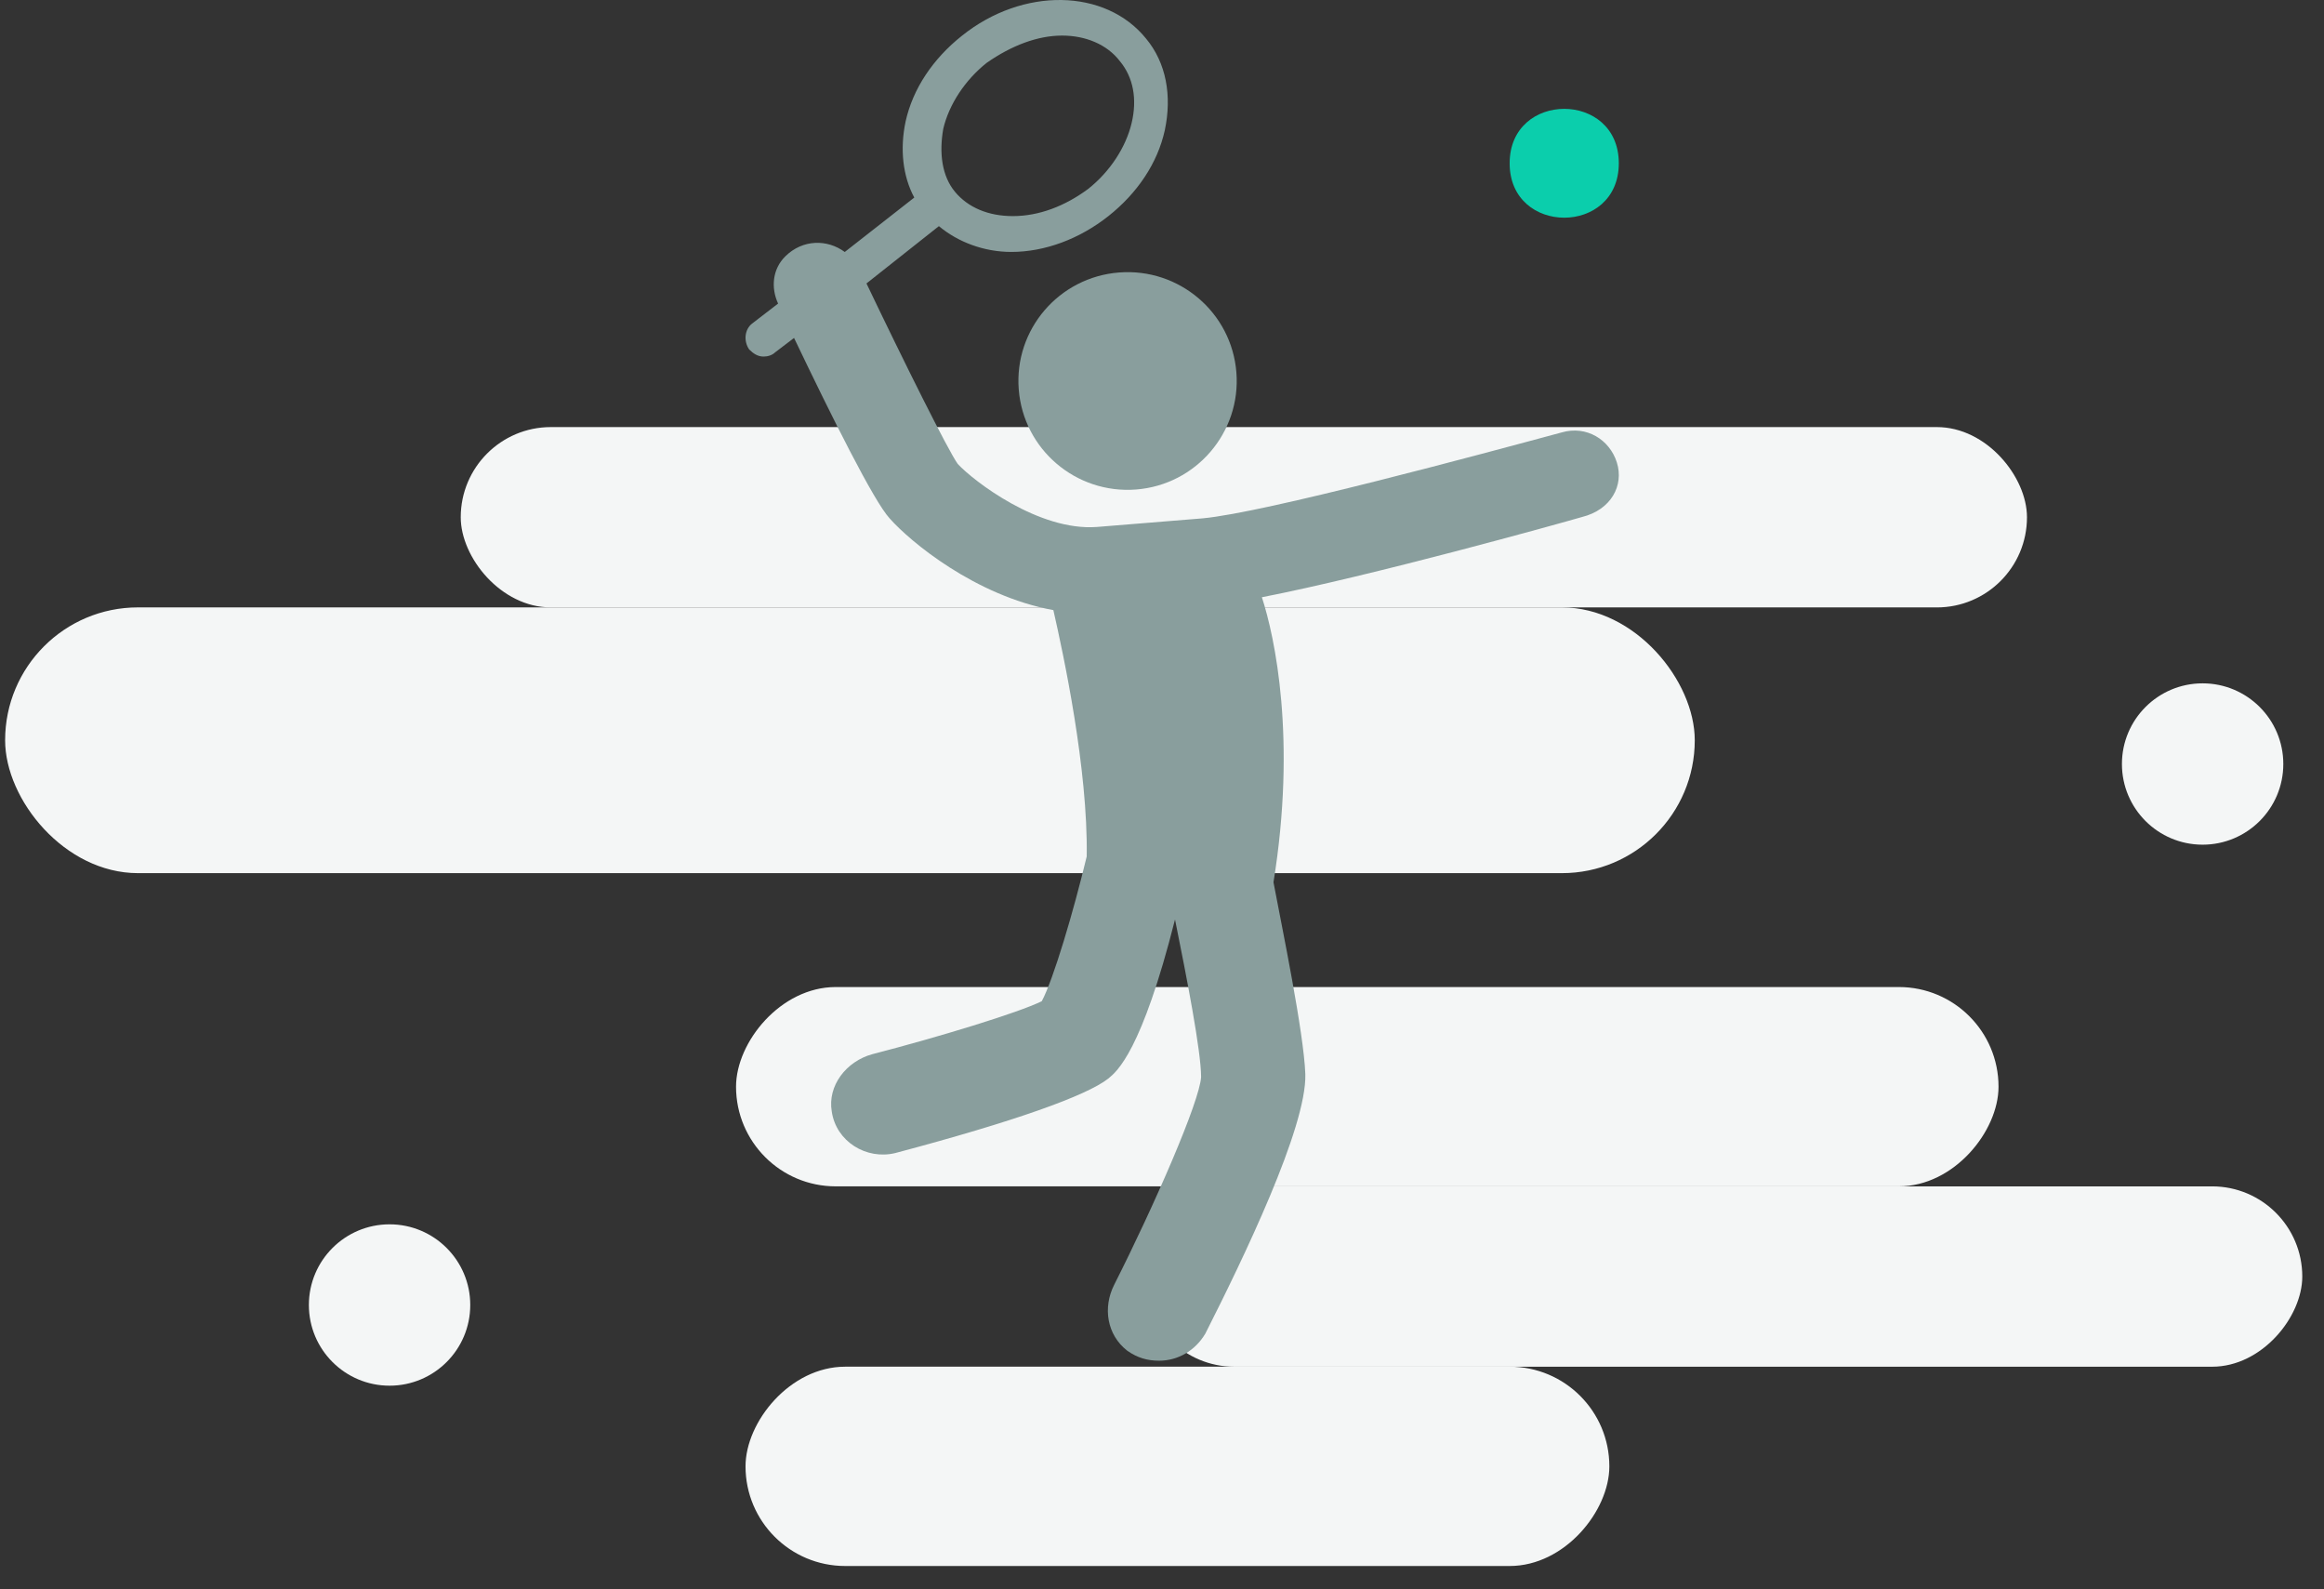
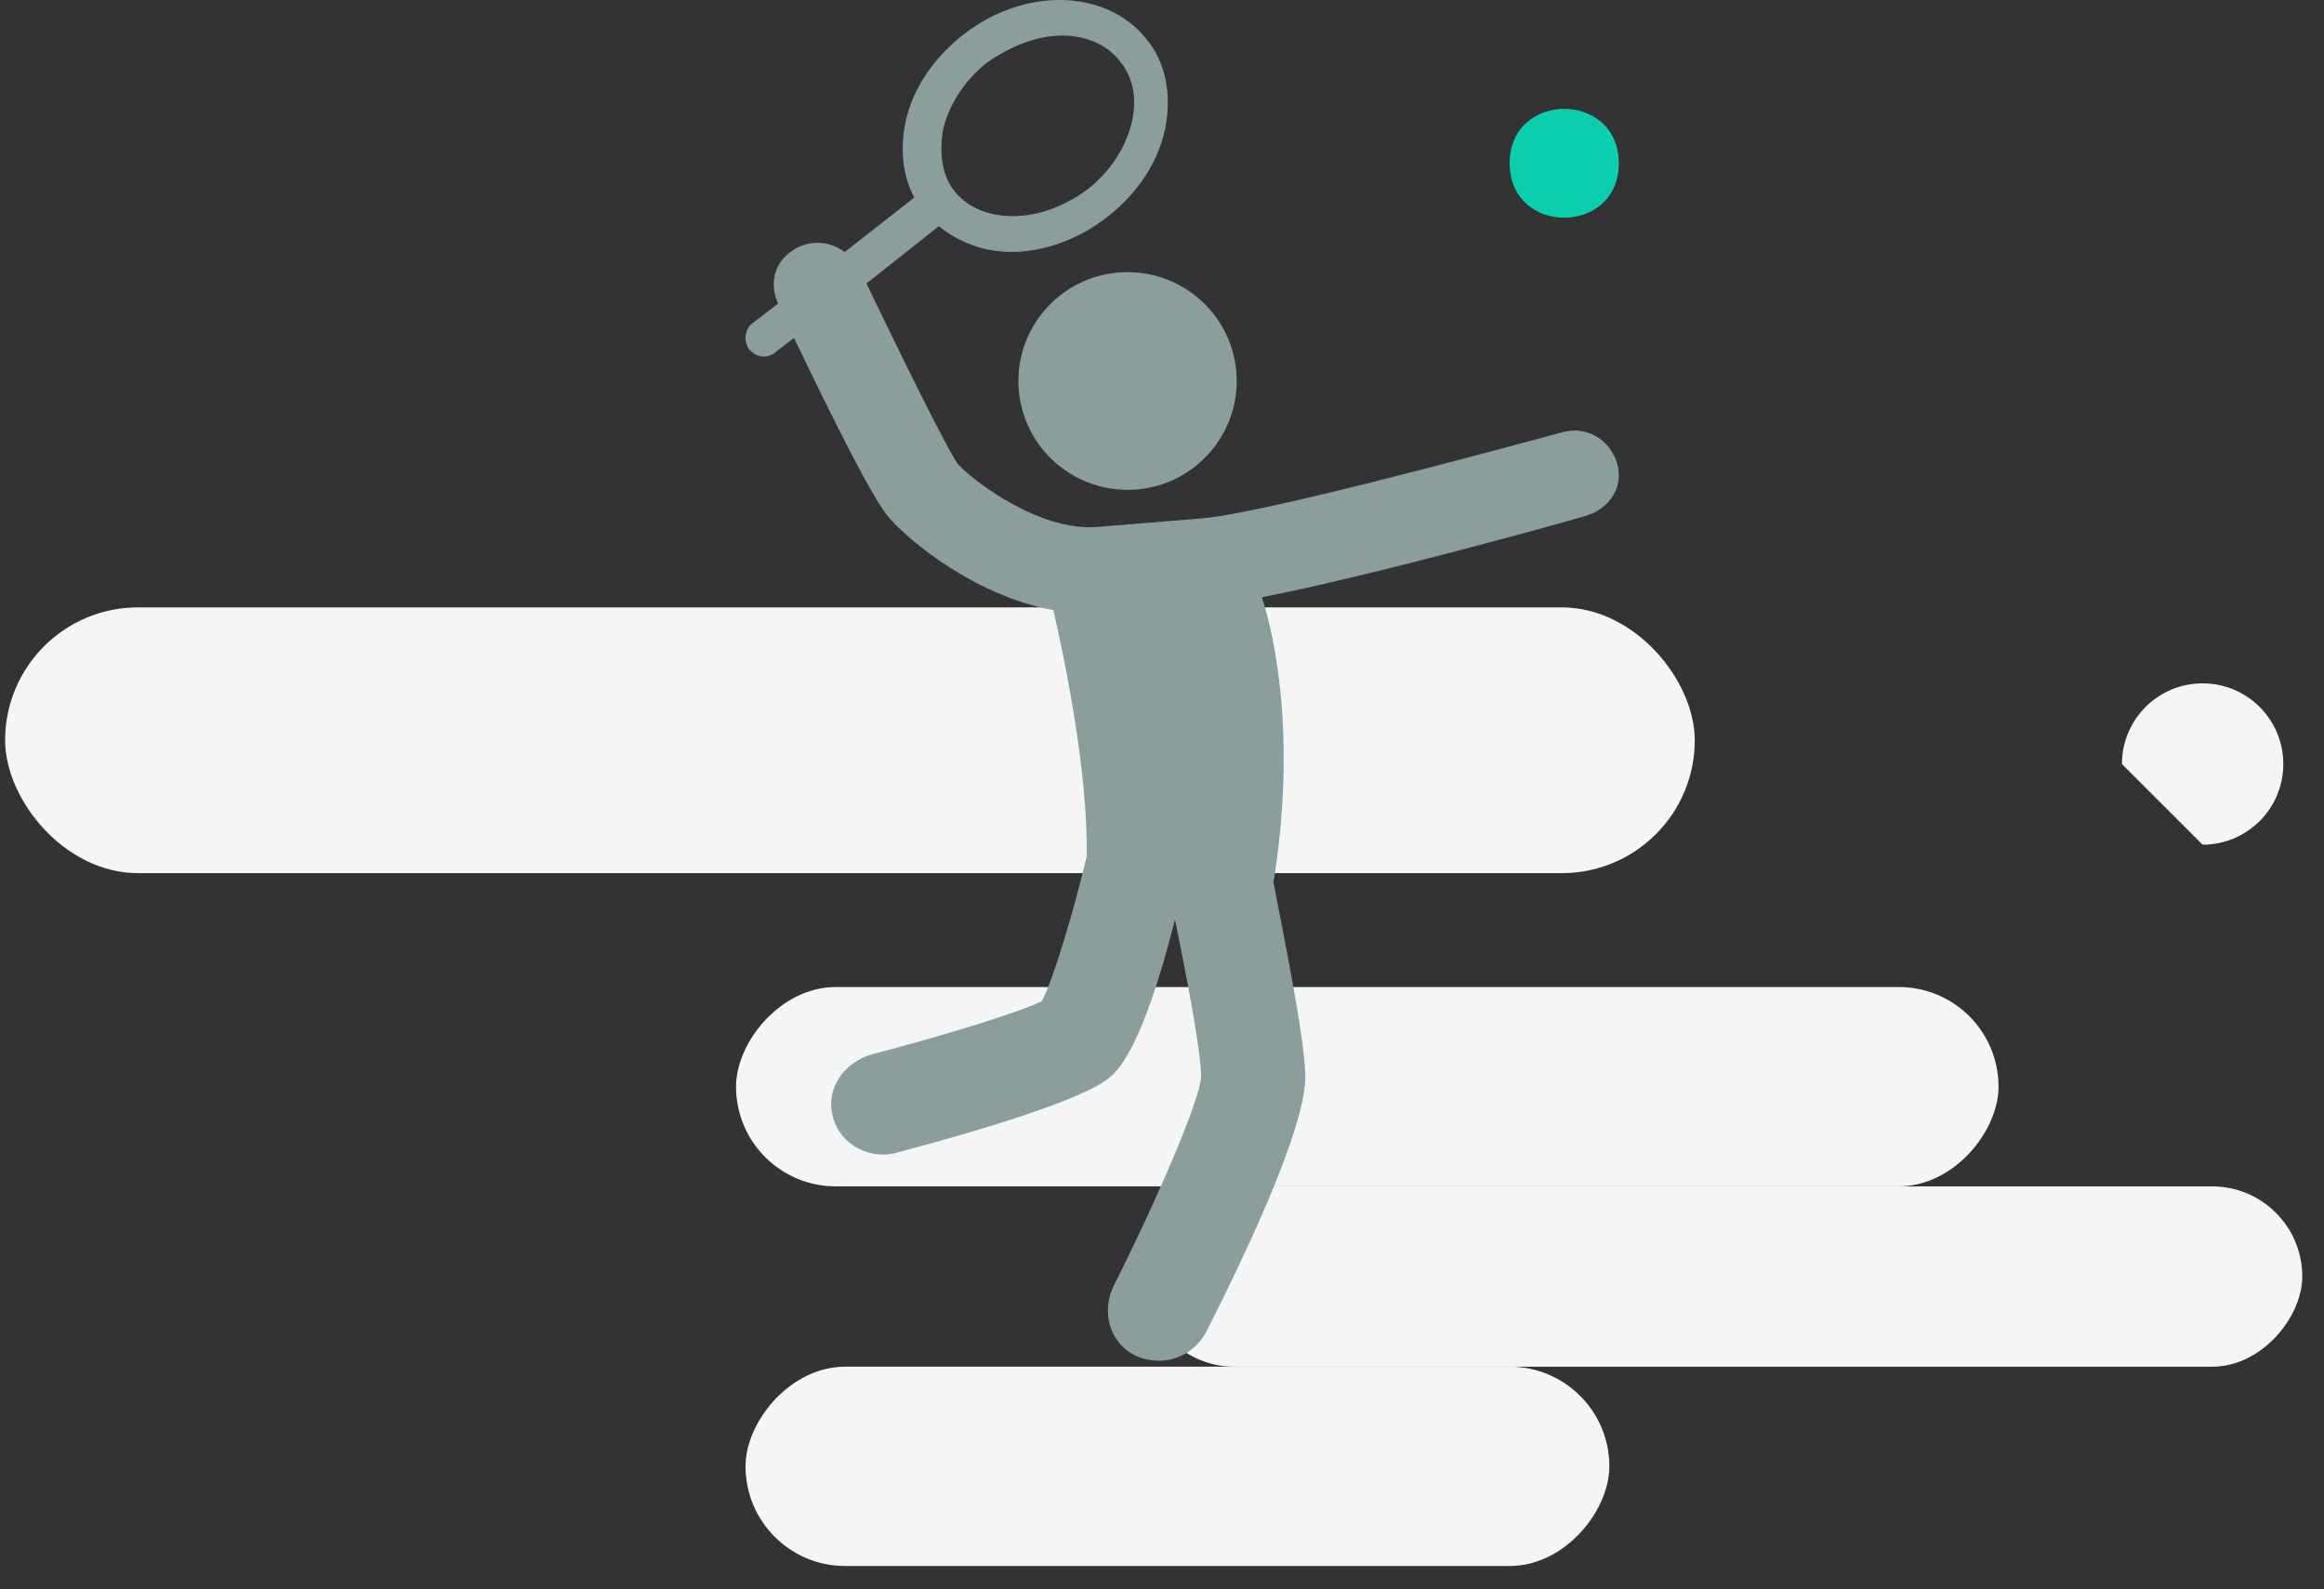
<svg xmlns="http://www.w3.org/2000/svg" width="98" height="67" viewBox="0 0 98 67" fill="none">
  <rect x="0" y="0" width="98" height="67" fill="#333333" stroke="none" />
-   <rect x="19.429" y="18.006" width="66.046" height="7.603" rx="3.801" fill="#F4F6F6" />
  <rect width="48.834" height="7.603" rx="3.801" transform="matrix(-1 0 0 1 97.084 50.018)" fill="#F4F6F6" />
  <rect width="53.237" height="8.403" rx="4.202" transform="matrix(-1 0 0 1 84.275 41.614)" fill="#F4F6F6" />
  <rect width="36.426" height="8.403" rx="4.202" transform="matrix(-1 0 0 1 67.864 57.62)" fill="#F4F6F6" />
  <rect x="0.216" y="25.608" width="71.25" height="11.204" rx="5.602" fill="#F4F6F6" />
-   <path fill-rule="evenodd" clip-rule="evenodd" d="M16.428 58.421C18.307 58.421 19.83 56.898 19.83 55.019C19.83 53.141 18.307 51.618 16.428 51.618C14.549 51.618 13.025 53.141 13.025 55.019C13.025 56.898 14.549 58.421 16.428 58.421Z" fill="#F4F6F6" />
-   <path fill-rule="evenodd" clip-rule="evenodd" d="M92.881 35.612C94.76 35.612 96.284 34.089 96.284 32.211C96.284 30.332 94.76 28.81 92.881 28.81C91.002 28.81 89.479 30.332 89.479 32.211C89.479 34.089 91.002 35.612 92.881 35.612Z" fill="#F4F6F6" />
+   <path fill-rule="evenodd" clip-rule="evenodd" d="M92.881 35.612C94.76 35.612 96.284 34.089 96.284 32.211C96.284 30.332 94.76 28.81 92.881 28.81C91.002 28.81 89.479 30.332 89.479 32.211Z" fill="#F4F6F6" />
  <path fill-rule="evenodd" clip-rule="evenodd" d="M68.263 6.884C68.263 9.943 63.66 9.943 63.66 6.884C63.66 3.824 68.263 3.824 68.263 6.884Z" fill="#0BCEAC" />
  <path fill-rule="evenodd" clip-rule="evenodd" d="M68.181 19.499C67.876 18.532 66.897 17.928 65.859 18.23C62.5 19.136 53.338 21.613 50.711 21.854L46.252 22.217C43.808 22.399 41.06 20.285 40.387 19.561C39.96 18.957 38.127 15.272 36.538 11.95L39.592 9.534C40.387 10.2 41.487 10.622 42.646 10.622C44.052 10.622 45.517 10.079 46.738 9.112C47.96 8.145 48.814 6.878 49.119 5.488C49.425 4.04 49.181 2.65 48.325 1.624C46.614 -0.49 43.133 -0.551 40.568 1.504C39.347 2.471 38.492 3.738 38.187 5.127C37.944 6.274 38.065 7.423 38.554 8.329L35.622 10.624C34.89 10.082 33.852 10.082 33.117 10.806C32.568 11.348 32.506 12.134 32.811 12.799L31.712 13.644C31.406 13.884 31.344 14.368 31.59 14.731C31.773 14.913 31.957 15.033 32.201 15.033C32.384 15.033 32.568 14.972 32.69 14.852L33.484 14.248C35.073 17.569 36.844 21.131 37.517 21.858C38.371 22.826 41.119 25.119 44.419 25.723C44.846 27.596 45.884 32.428 45.825 36.11C45.276 38.405 44.419 41.304 43.93 42.211C42.952 42.694 39.592 43.72 36.784 44.445C35.684 44.747 34.89 45.773 35.074 46.86C35.257 48.13 36.538 48.913 37.76 48.611C42.768 47.283 45.822 46.195 46.738 45.471C47.106 45.169 48.144 44.324 49.549 38.766C50.038 41.182 50.649 44.322 50.649 45.409C50.587 46.435 48.695 50.783 46.984 54.166C46.495 55.133 46.679 56.28 47.533 56.945C47.96 57.247 48.387 57.368 48.876 57.368C49.671 57.368 50.403 56.945 50.83 56.221C52.419 53.081 55.106 47.526 55.044 45.289C54.982 43.538 54.066 39.129 53.701 37.197C54.679 31.158 53.763 26.869 53.212 25.18C57.855 24.274 65.671 22.099 66.712 21.797C67.938 21.493 68.487 20.464 68.181 19.5L68.181 19.499ZM39.777 5.426C40.021 4.4 40.694 3.374 41.61 2.647C42.65 1.923 43.748 1.5 44.788 1.5C45.766 1.5 46.682 1.864 47.231 2.588C47.78 3.253 47.964 4.159 47.72 5.185C47.477 6.212 46.804 7.238 45.888 7.964C44.91 8.689 43.812 9.111 42.712 9.111C41.674 9.111 40.818 8.748 40.269 8.085C39.718 7.42 39.596 6.452 39.777 5.426L39.777 5.426Z" fill="#899E9D" />
  <path fill-rule="evenodd" clip-rule="evenodd" d="M52.137 15.703C52.335 18.228 50.442 20.439 47.909 20.638C45.374 20.835 43.157 18.948 42.959 16.421C42.76 13.896 44.653 11.685 47.188 11.488C49.722 11.289 51.938 13.176 52.137 15.703Z" fill="#899E9D" />
</svg>